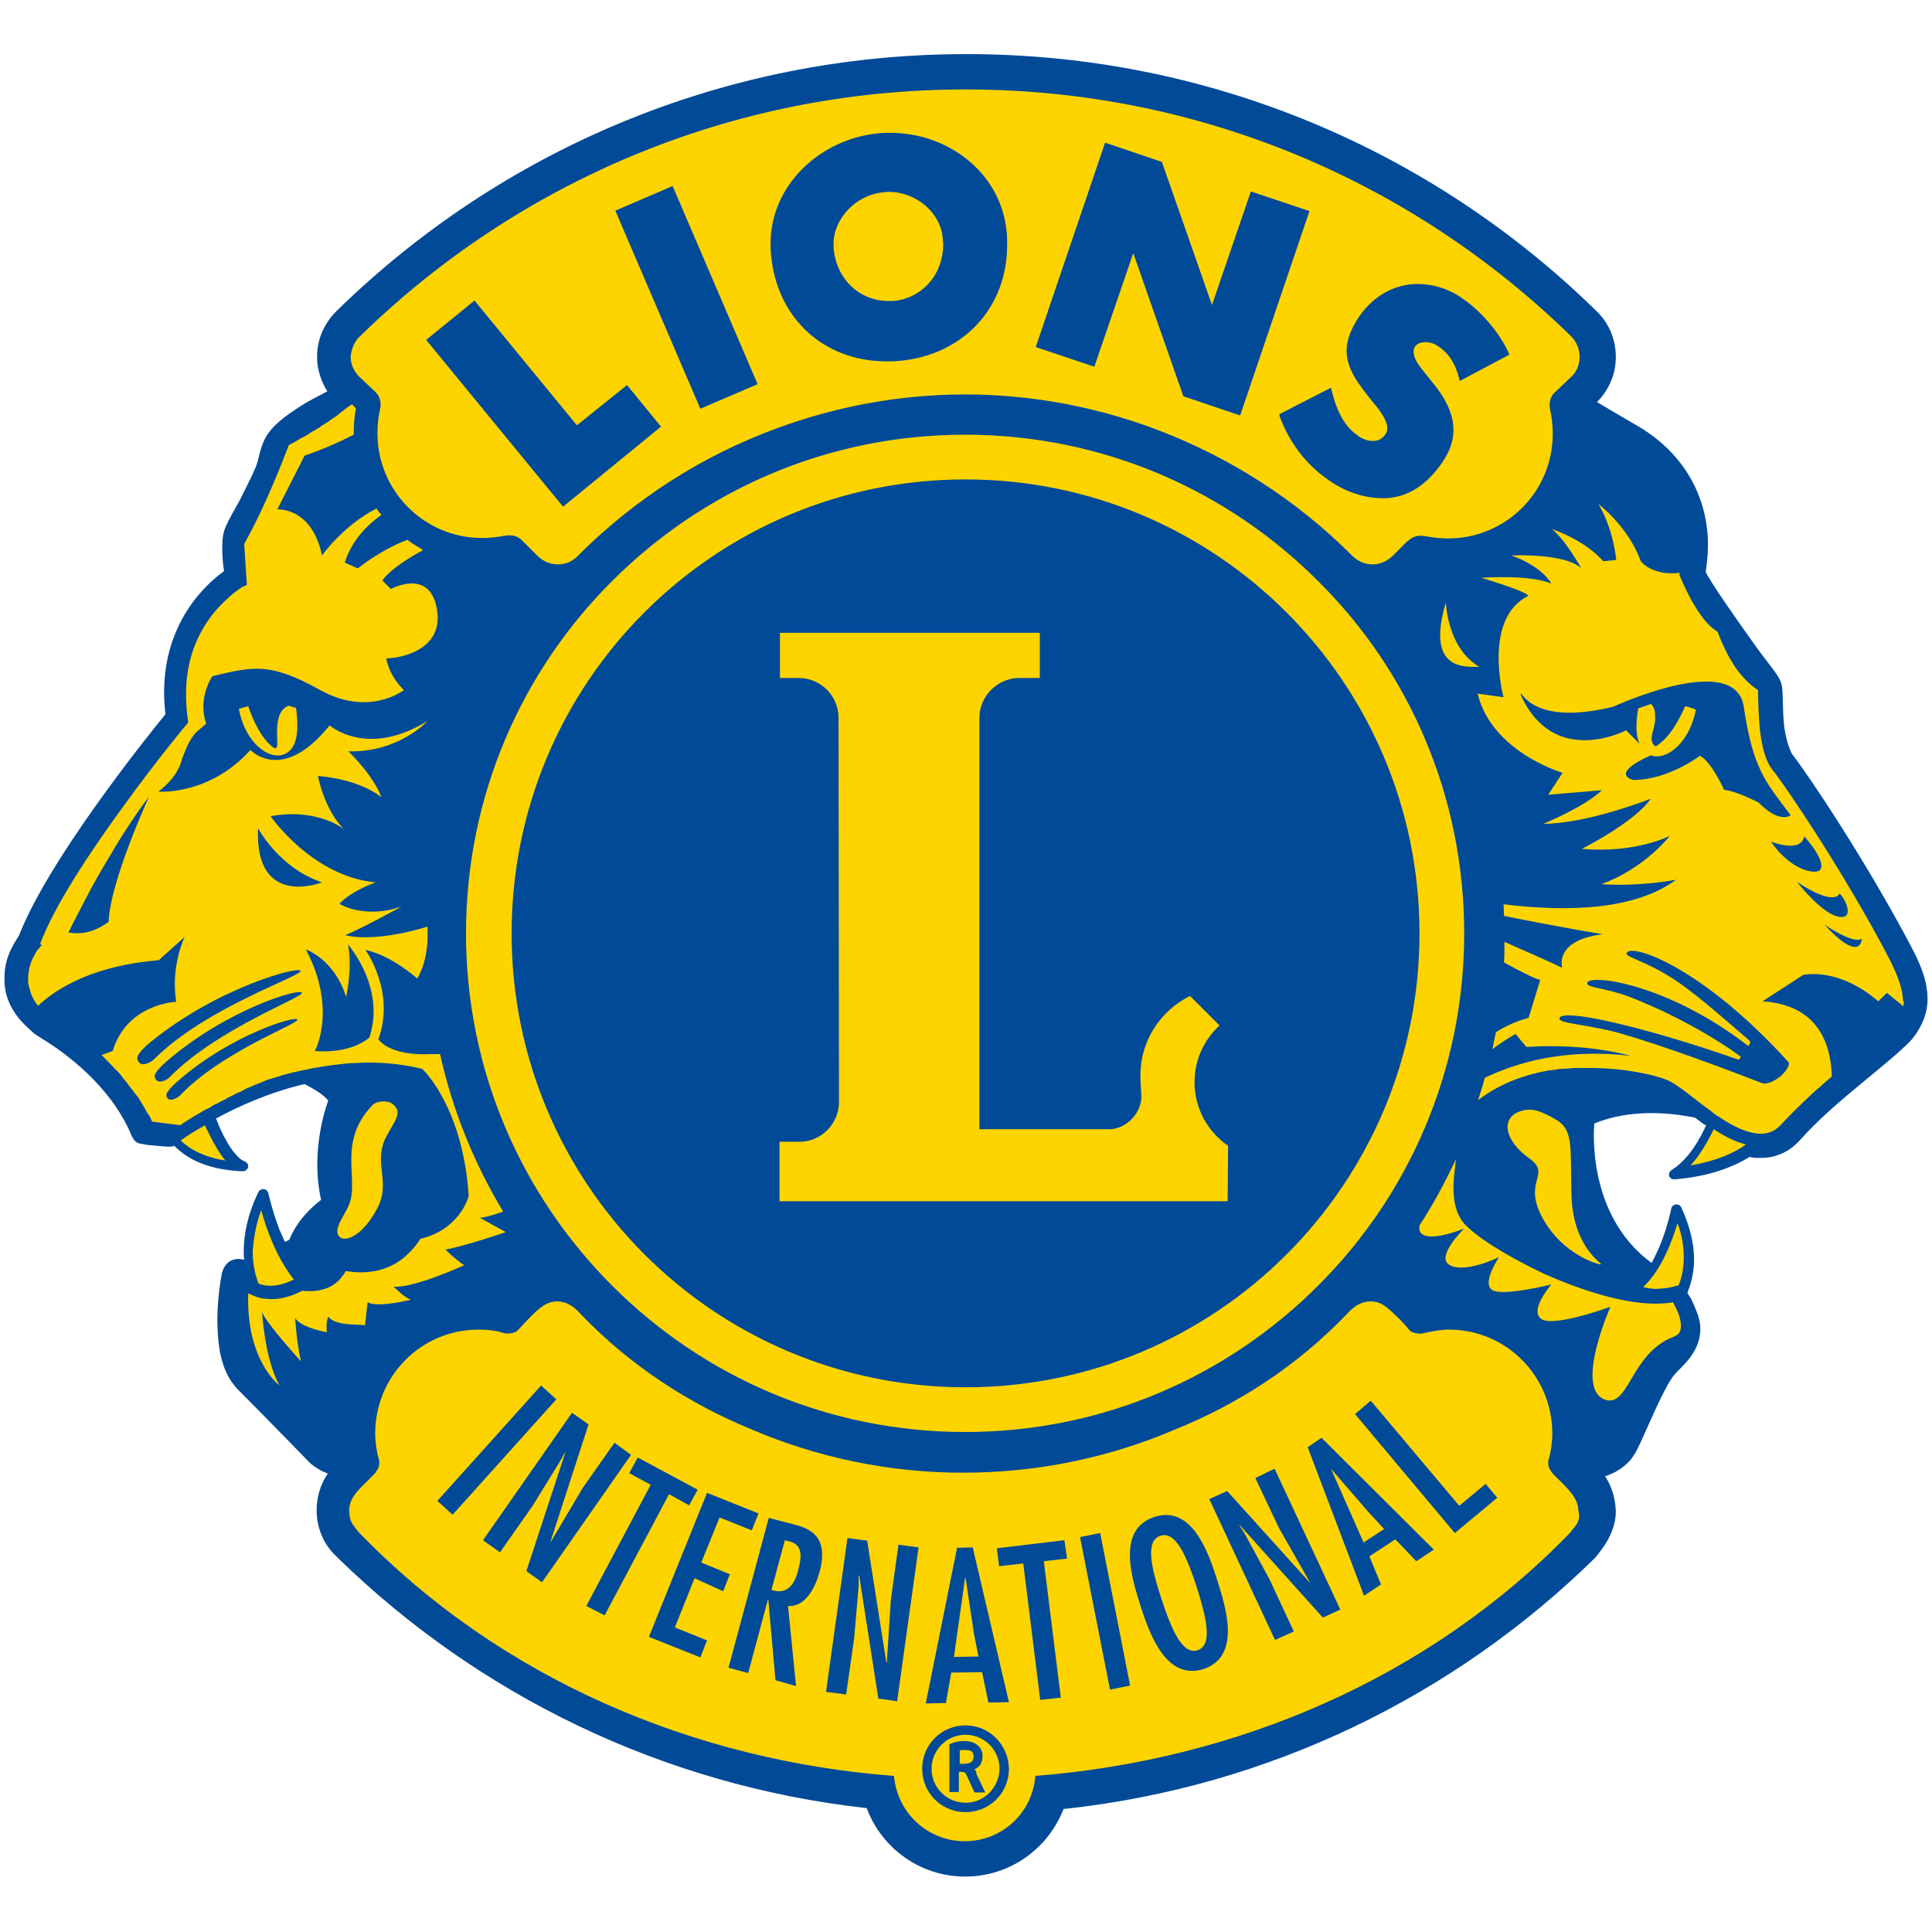
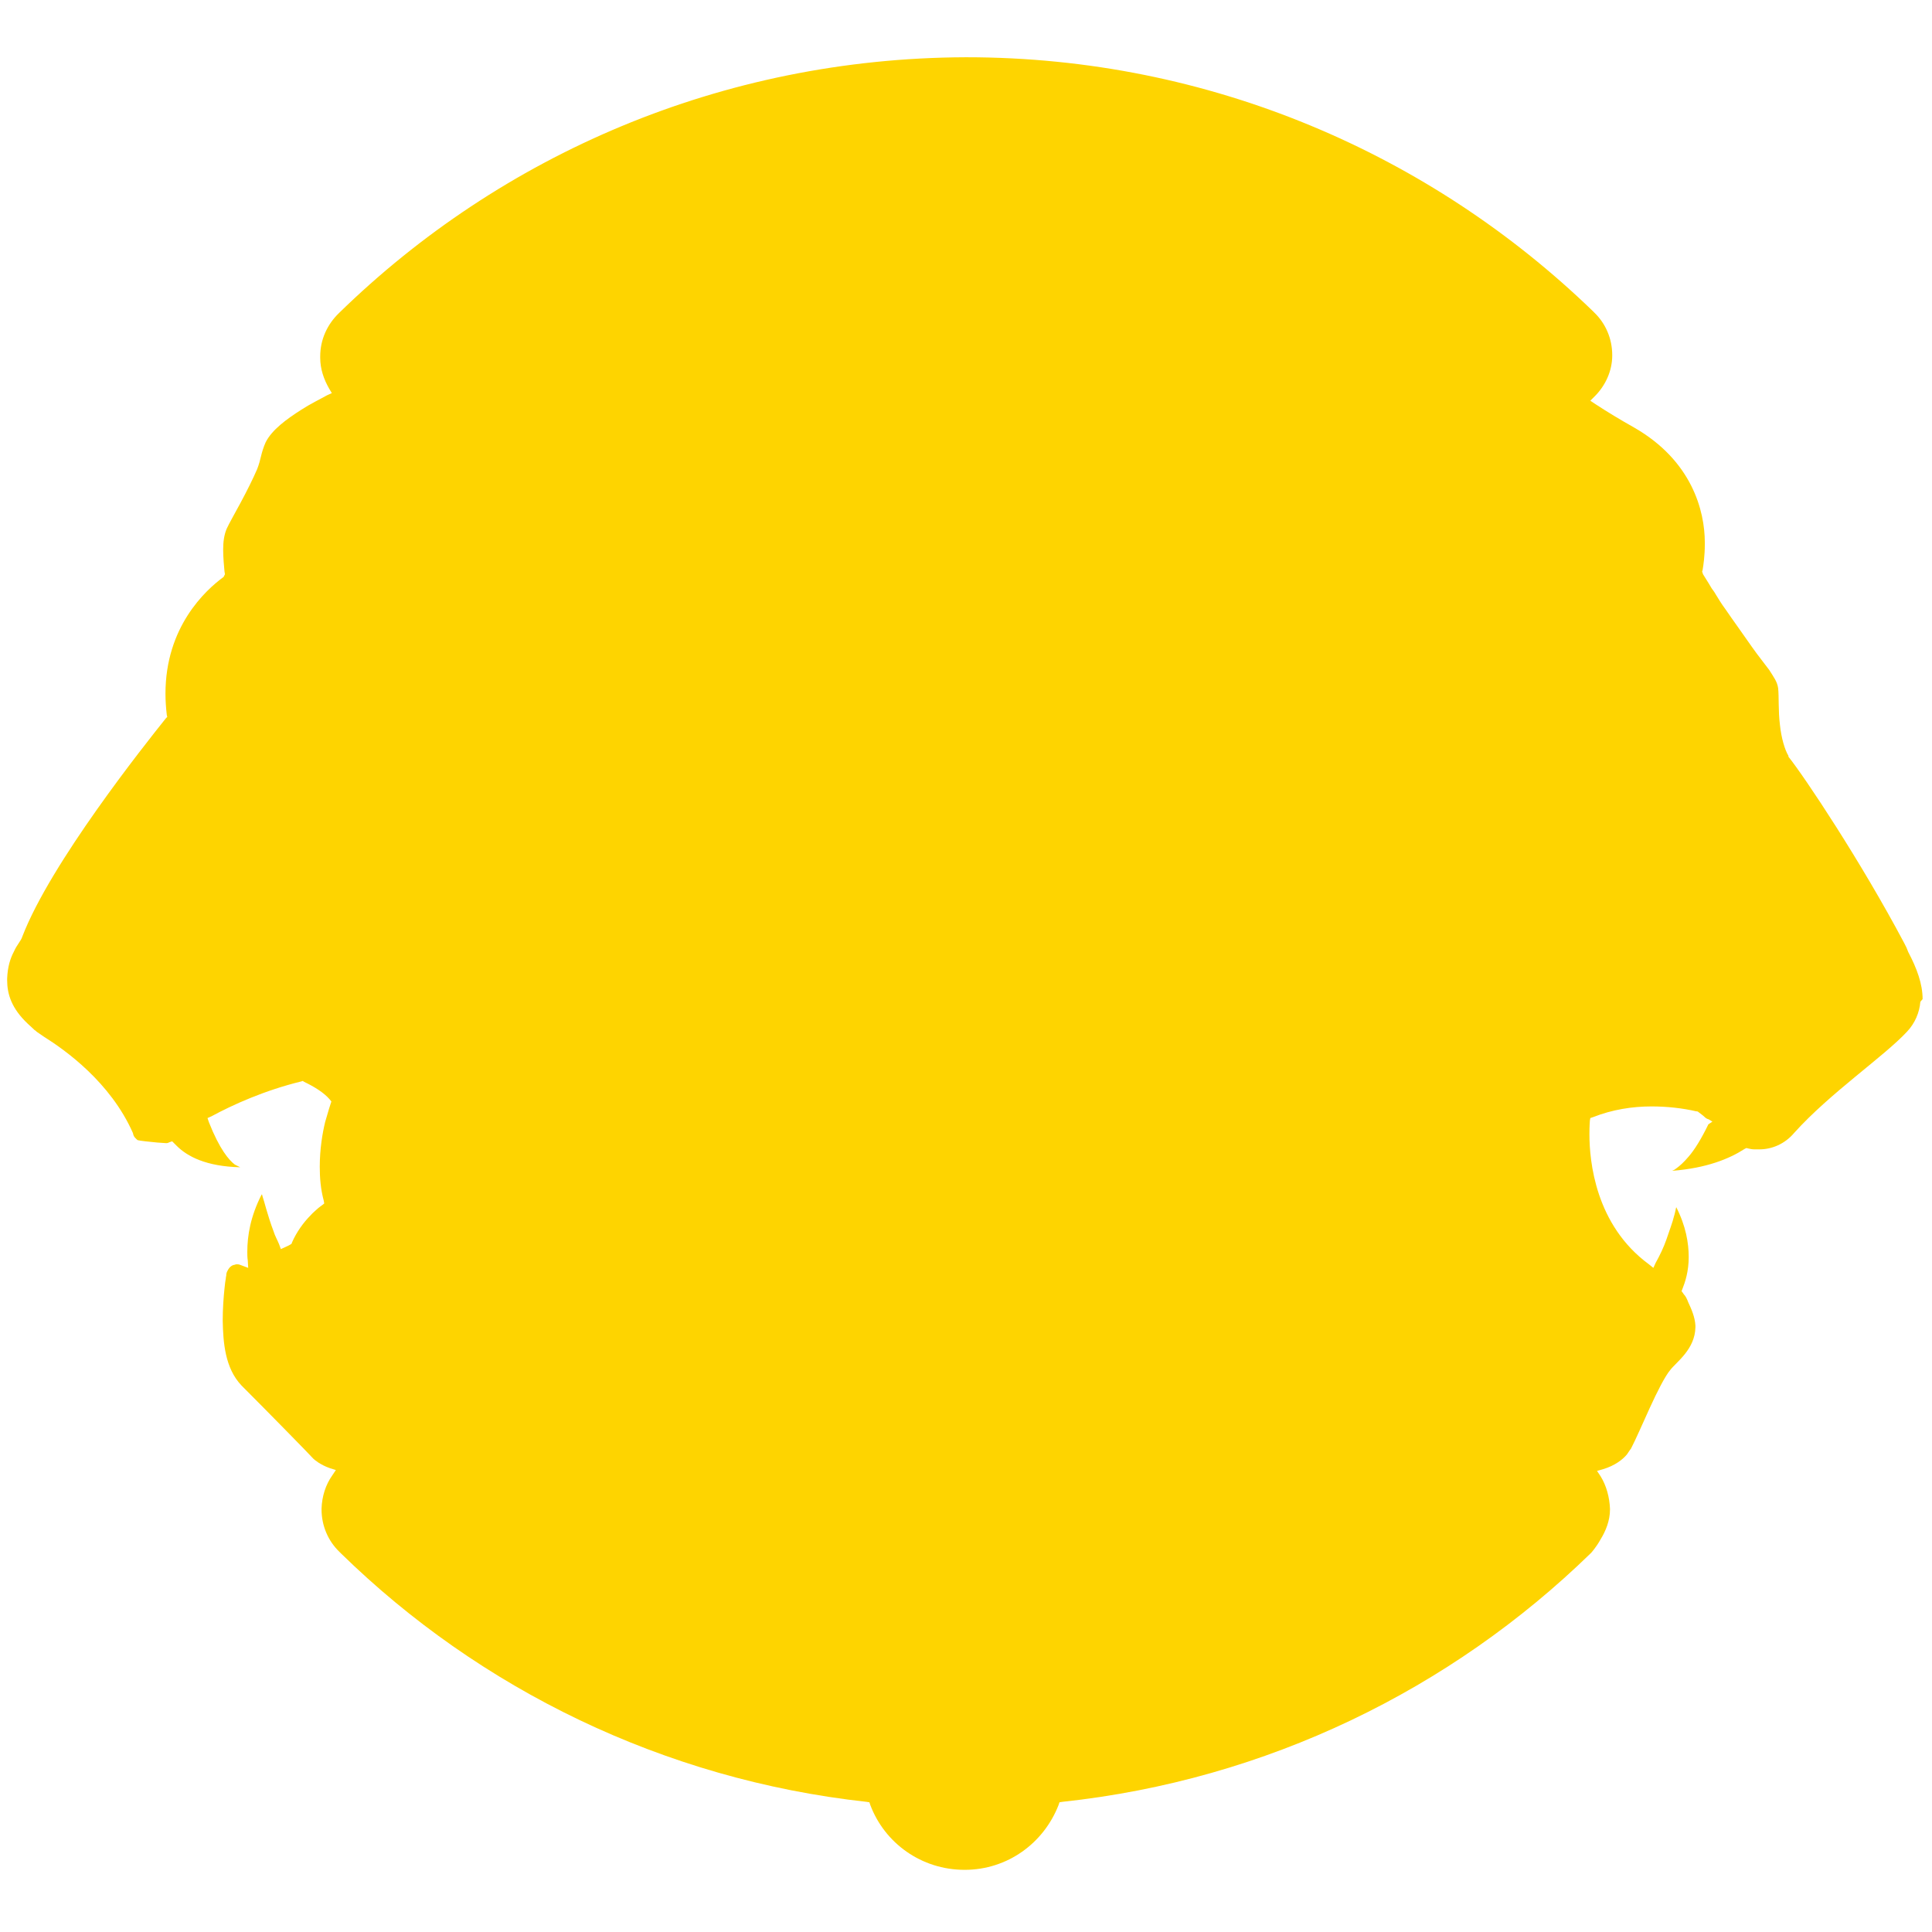
<svg xmlns="http://www.w3.org/2000/svg" version="1.1" id="final_2-color_logo" x="0px" y="0px" viewBox="0 0 432 432" style="enable-background:new 0 0 432 432;" xml:space="preserve">
  <style type="text/css">
	.st0{fill:#FED400;}
	.st1{fill:#004A98;}
</style>
  <g>
-     <path class="st0" d="M429.9,223.4c0-3.4-1.3-6.9-3.2-10.5l-0.4-1l0,0l0,0l0,0l-0.5-1c-9.7-18.3-22.3-37.2-25.9-41.7v-0.1v-0.1   c-0.8-1.3-1.6-4-1.9-6.9c-0.4-3.2-0.2-6.4-0.4-8.2c-0.2-1.5-1-2.5-2-4.1c-1.1-1.5-2.5-3.2-3.9-5.2c-2-2.9-4.2-5.9-5.9-8.4   c-0.9-1.2-1.6-2.4-2.1-3.2c-0.5-0.9-0.9-1.3-1-1.5c-0.8-1.4-1.5-2.4-1.9-3.1c0-0.1-0.1-0.2-0.1-0.3l-0.1-0.3l0.1-0.3   c0.2-1.2,0.5-3.2,0.5-5.8c0-0.1,0-0.1,0-0.2c0,0,0-0.1,0-0.2c0-7.1-2.9-18.3-15.8-25.7c-3.2-1.8-6-3.5-8.6-5.2l-1.2-0.8l1-1   c2.4-2.4,3.9-5.7,3.9-9.1c0-0.1,0,0,0-0.1l0,0l0,0c0-3.7-1.5-7.1-4-9.5l-0.4-0.4c-36.2-35-85.6-56.7-140-56.7l0,0   c-0.1,0-0.1,0-0.1,0h-0.1l0,0C161.3,13,112,34.7,75.9,69.9L75.8,70c-2.6,2.5-4.2,5.9-4.2,9.7v0.1V80c0,2.5,0.8,4.8,2,6.9l0.6,1   l-1.1,0.5c-1.6,0.9-3.7,1.9-5.7,3.2c-3.3,2.1-6.6,4.5-8,7.3c-1.1,2.5-1,3.7-1.9,6c-0.9,2.1-2.3,4.9-3.7,7.5   c-1.4,2.6-2.6,4.7-3.1,5.8c-0.6,1.4-0.8,3-0.8,4.7c0,1.8,0.2,3.8,0.3,4.9l0.1,0.6L50,129c-4.1,3-13,11.2-13,26.1   c0,1.5,0.1,3.1,0.3,4.8l0.1,0.4l-0.3,0.3c-4.8,6-25.8,32.4-32.1,48.8c-0.3,1-1.2,1.8-1.9,3.4c-0.8,1.5-1.4,3.4-1.5,6v0.1   c0,0.1,0,0.2,0,0.3c0,3.1,1,6.3,4.6,9.7l1.3,1.2l0.2,0.2c0.2,0.1,0.3,0.2,0.5,0.4c0.3,0.2,0.9,0.6,1.6,1.1   c4.8,3,14.9,10.2,19.9,21.5l0,0l0,0c0,0.1,0.1,0.2,0.1,0.4c0.2,0.5,0.2,0.5,0.8,1.1c0.4,0.3,0.2,0.1,0.5,0.2   c0.4,0.1,0.8,0.1,1.4,0.2c1.6,0.2,4,0.4,4.5,0.4h0.3c0.2,0,0.4-0.1,0.6-0.2l0.6-0.2l0.5,0.5c0.2,0.2,0.3,0.3,0.5,0.5   c2.4,2.4,6.6,4.6,14.1,4.8l0,0c0,0,0.1,0,0.1-0.1l0,0V261l-1.2-0.6c-1.3-1-3.4-3.4-5.8-9.5l-0.3-0.9l0.9-0.4   c4.8-2.6,11.9-5.8,20.1-7.8l0.3-0.1l0.3,0.2c2.3,1.1,4.4,2.4,5.7,3.9l0.4,0.5l-0.2,0.6c0,0-0.5,1.5-1.2,4c-0.6,2.5-1.2,6-1.2,10   c0,2.5,0.2,5,0.9,7.6l0.1,0.6l-0.5,0.4c0,0-0.3,0.2-0.8,0.6c-0.4,0.4-1.2,1-1.8,1.7c-1.5,1.5-3.1,3.7-4.1,6l-0.1,0.3l-0.3,0.2   c-0.3,0.2-0.6,0.3-1,0.5l-1.1,0.5l-0.4-1.1c-0.4-1-0.9-1.8-1.2-2.8c-1.4-3.7-2.1-6.8-2.5-7.9l0,0l-0.1-0.4c0,0,0,0-0.1,0l0,0   c-2.5,4.9-3.2,9.2-3.2,12.8l0,0c0,0.6,0,1.3,0.1,1.9l0.1,1.7l-1.6-0.6c-0.2-0.1-0.5-0.2-0.9-0.2l0,0c-0.1,0-0.3,0-0.5,0.1   c-0.9,0.1-1.4,0.9-1.6,1.3c-0.3,0.5-0.3,0.9-0.3,1l0,0l0,0l0,0l0,0l0,0v0.1c0,0.1-0.1,0.3-0.1,0.6c-0.1,0.5-0.2,1.3-0.3,2.3   c-0.2,1.9-0.4,4.5-0.4,7.2c0.1,4.9,0.5,10.6,4.2,14.5c5.6,5.6,15.5,15.7,16,16.3l0,0l0.1,0.1c0.1,0.1,1.4,1.3,3.7,2.1l1.3,0.4   l-0.8,1.2c-1.5,2.1-2.3,4.7-2.4,7.4c0,0.1,0,0,0,0.1l0,0v0.1c0,3.7,1.5,7.1,4,9.5l0.4,0.4c30.9,30.2,72,50.5,117.5,55.5l0.6,0.1   l0.2,0.6c3.2,8.5,11.4,14.5,21.1,14.5c9.6,0,17.7-6,21-14.5l0.2-0.6l0.6-0.1c45.8-4.9,87-25.2,118.2-55.6l0.1-0.1   c0,0,1.1-1.2,2.1-3c1.1-1.8,2.1-4.1,2.1-6.7c0-0.1,0-0.1,0-0.1c-0.1-2.6-0.8-5.2-2.1-7.3l-0.8-1.2l1.4-0.4c2.6-0.8,4.3-2.1,5.3-3.3   c0.3-0.4,0.5-0.8,0.9-1.3c1-1.9,2.6-5.6,4.2-9.1s3.4-7.1,4.6-8.5c1.4-1.8,5.5-4.6,5.6-9.5c0-0.2,0-0.3,0-0.4   c-0.1-1.9-0.9-3.7-1.6-5.2c-0.3-0.8-0.6-1.4-1-1.8c-0.1-0.1-0.1-0.2-0.2-0.3l-0.3-0.4l0.2-0.5c0.6-1.5,1.4-3.9,1.4-7.1l0,0   c0-3.1-0.6-6.9-2.8-11.2l0,0l0,0l0,0l0,0l0,0v0.1c0,0.1-0.1,0.2-0.1,0.4c-0.1,0.4-0.2,1-0.4,1.6c-0.3,1.3-1,3.1-1.7,5.2   c-0.6,1.7-1.4,3.4-2.4,5.2l-0.5,1.1l-1-0.8c-12-8.8-13.3-23.1-13.3-29.1c0-1.8,0.1-3,0.1-3l0.1-0.6l0.6-0.2   c4.3-1.7,8.8-2.4,13.1-2.4c3.5,0,7,0.4,10,1.1h0.2l0.2,0.1c0.5,0.4,1.1,0.8,1.5,1.2c0.2,0.2,0.5,0.4,0.9,0.5l0.8,0.5l-0.9,0.6   c-1.6,3.3-3.1,5.7-4.4,7.2c-1.1,1.3-2,2.1-2.7,2.6c-0.3,0.2-0.5,0.4-0.8,0.5c-0.1,0-0.1,0.1-0.2,0.1h-0.1l0,0h-0.1h0.1   c0,0,0,0,0.1,0l0,0c7.7-0.6,12.8-2.7,16.2-4.9l0.4-0.2l0.4,0.1c0.4,0.1,0.9,0.2,1.4,0.2c0.3,0,0.6,0,1,0c0.1,0,0.1,0,0.1,0l0,0   c2.8,0,5.7-1.2,7.8-3.7c8-8.9,20.1-17.1,25.2-22.6c1.8-1.9,2.8-4.3,3-6.7l0,0L429.9,223.4z" />
-     <path class="st1" d="M411.3,199.8c0,0-0.8,3.1-9.5-2.6c0,0,5.3,6.8,9,7.7C414.9,206,412.7,200.9,411.3,199.8z M403.4,187   c0,0-0.1,3.8-7.4,1.2c0,0,3.5,5.5,8.6,6.6C409.8,195.8,406.3,190.1,403.4,187z M400.4,182.3c-5.6-7.5-8.4-10.2-10.5-24.3   c-1.9-12.6-29.1,0-29.1,0c-13.4,3.3-18.6-0.1-20.5-2.7c0-0.1-0.5-0.4-0.2,0.2c7.4,16.3,23.5,7.8,23.5,7.8l3,3   c-0.8-1.7-0.9-4.3-0.3-7.9c0.6-0.2,1.7-0.6,2.9-1c0.8,1,0.9,1.6,0.9,3.1c0.1,1.5-0.8,3.4-0.8,4.7c0,1.2,0.9,1.7,0.9,1.7   c3.1-1.8,5.4-6.2,6.6-9c0.8,0.2,1.6,0.4,2.4,0.8c-1.5,7.7-6.7,11.2-9.7,10.3c-0.1,0-0.3-0.1-0.4-0.1c-9.5,4.3-3.9,5.5-3.9,5.5   c7.8,0,14.9-5.4,14.9-5.4c2.6,1.3,5.4,7.6,5.4,7.6c2.9,0.3,7.8,2.9,7.8,2.9C398,184.3,400.4,182.3,400.4,182.3z M67.2,217.1   c-0.2-1.2-18.5,3.7-33.4,15.8c0,0-3.3,2.6-3.1,3.8c0.4,2.3,3.1,0.9,3.8,0.1C46,225.3,67.4,218.3,67.2,217.1z M280.7,330.5l5.3,11.2   l6.9,12.1v0.1l-18.5-20.5l-4,1.8l14.7,31.5l4.2-1.9l-5.4-11.6l-5.6-10.3l-1.2-1.9v-0.1l18.7,20.8l3.9-1.8L285,328.4L280.7,330.5z    M24.8,191c-1.7,2.8-3.1,5.2-4.5,7.8l0,0c-1.5,2.9-4,7.6-5,9.7c2.8,0.5,5.8,0,9-2.4c0.3-9,9-27.9,9-27.9   C30.8,181.3,27,187.2,24.8,191L24.8,191z M39.8,241.7c0,0-2.7,2.3-2.6,3.2c0.3,1.9,2.5,0.6,3,0.1c9.3-9.8,26.4-16,26.3-17   C66.3,227,51.7,231.3,39.8,241.7z M156.6,91.4l12.8-5.5l-19-44.3l-12.8,5.5l0.2,0.5L156.6,91.4z M253.4,56.6l11.2,32l12.7,4.3   l15.5-45.7l-13.1-4.4L271,68.2l-11.2-32l-12.7-4.3l-15.5,45.7l13.1,4.4L253.4,56.6z M198.2,80.8L198.2,80.8c1,0,1.9,0,2.9-0.1   c14.3-1.3,24.1-11.9,24.1-25.9c0-1,0-1.9-0.1-2.9c-1.3-13.5-13.3-22.2-26-22.2c-0.9,0-1.7,0-2.6,0.1c-12.9,1.2-24.2,11.4-24.2,24.7   c0,0.8,0,1.5,0.1,2.3C173.6,71.2,184.3,80.8,198.2,80.8z M197.5,43c0.4,0,0.8-0.1,1.2-0.1l0,0c6.2,0,11.6,4.7,12.1,10.3l0,0   c0,0.4,0.1,1,0.1,1.4c0,6.9-4.8,12.1-11.1,12.7c-0.4,0-0.8,0-1.2,0c-6.2,0-11.6-4.7-12.2-11.8c0-0.3,0-0.6,0-0.9   C186.3,49.1,191.2,43.6,197.5,43z M286.1,93c2.1,5.7,5.7,10.7,10.9,14.3c3.5,2.5,7.8,4.1,12.2,4.1c0.5,0,1.1,0,1.6-0.1   c5.2-0.5,9-4,11.7-7.9c1.7-2.5,2.5-4.9,2.5-7.2c0-3.9-2-7.4-4.7-10.7l-2-2.5c-0.8-1-1.5-1.9-1.9-2.9c-0.2-0.5-0.3-1.1-0.3-1.5   c0-1.4,1.1-2.1,2.7-2.1c0.9,0,1.9,0.3,2.9,1c2.4,1.6,3.8,4.1,4.5,6.9l0.2,0.8l11.1-5.9l-0.2-0.5c-2.1-4.5-6-9.1-10.2-12l0,0   c-3.2-2.3-6.8-3.3-10.1-3.3c-5,0-9.8,2.5-13.1,7.3c-1.9,2.8-2.8,5.4-2.8,7.6c0,4.1,2.6,7.4,5.7,11.3c1.3,1.5,3.4,4.1,3.4,6   c0,0.5-0.1,1-0.4,1.4c-0.8,1.1-1.7,1.5-2.8,1.5s-2.4-0.4-3.4-1.2c-3.3-2.3-4.8-6-5.8-9.9l-0.2-0.8l-11.5,5.9L286.1,93z    M125.9,113.3l21.9-17.9l-7.6-9.3L129,95.1l-22.9-27.9L95.3,76l0.4,0.5L125.9,113.3z M407.9,206.7c8.3,9,8.4,3.2,8.4,3.2   C414.3,211.2,407.9,206.7,407.9,206.7z M431,223.4c0-4.1-1.6-7.9-3.8-12l0,0l0,0l0,0l0,0c-9.8-18.6-22.8-38.1-26.5-42.8   c-0.6-1.1-1.5-3.7-1.8-6.6c-0.3-3.1-0.2-6.2-0.4-8.2c-0.2-1.8-1.2-3-2.3-4.5c-1.1-1.5-2.5-3.2-3.9-5.2c-2-2.8-4.2-5.9-5.9-8.4   s-3-4.4-3.1-4.6c-0.9-1.4-1.6-2.6-1.8-3c0-0.1-0.1-0.2-0.1-0.3c0.2-1.3,0.5-3.4,0.5-6c0-0.1,0-0.1,0-0.2c0-7.3-2.9-19.1-16.3-26.7   c-3.1-1.8-6-3.5-8.5-5c2.6-2.6,4.2-6.2,4.2-10l0,0v-0.1l0,0c0-4-1.6-7.7-4.4-10.3l-0.4-0.4c-36.1-35.2-85.7-57-140.3-57l0,0   c0,0,0,0-0.1,0l0,0h-0.1c-54.7,0-104.2,21.8-140.5,57.2l-0.1,0.1c-2.8,2.7-4.5,6.3-4.5,10.4l0,0c0,0,0,0,0,0.1l0,0   c0,2.7,0.9,5.4,2.3,7.6c-1.6,0.9-3.8,1.9-5.8,3.2c-3.3,2.1-6.8,4.5-8.3,7.7c-1.2,2.7-1.1,3.9-1.9,6c-0.8,2-2.3,4.8-3.5,7.3   c-1.4,2.5-2.6,4.6-3.1,5.8c-0.8,1.6-0.9,3.3-0.9,5.2c0,1.9,0.2,3.9,0.4,5c-4.3,3.1-13.4,11.6-13.4,27.1c0,1.6,0.1,3.2,0.3,4.9   C32,165.8,11,192.2,4.4,208.8C4,210,1,213.1,1,218.6v0.1c-0.1,3.4,1.1,7.2,4.9,10.8l1.3,1.2l0.2,0.2c0.1,0.1,0.6,0.5,2.4,1.6   c4.7,2.9,14.7,10.1,19.4,20.9c0,0.1,0.1,0.3,0.2,0.5c0.2,0.3,0.3,0.8,1,1.4c0.5,0.4,0.6,0.3,0.9,0.4c0.5,0.1,1,0.2,1.6,0.3   c1.8,0.2,4.6,0.4,4.6,0.4H38c0.3,0,0.6-0.1,1-0.2c0.2,0.2,0.3,0.4,0.5,0.5c2.6,2.5,7.1,4.9,14.8,5.2l0,0c0.5,0,1.1-0.4,1.2-1   c0.1-0.5-0.3-1.1-1-1.3l0,0c-0.3-0.1-3.1-1.5-6.2-9.5c4.8-2.6,11.7-5.8,19.8-7.7c2.1,1.1,4.2,2.3,5.3,3.7c0,0-4.2,10.6-1.6,22.2   c0,0-5,3.5-7.1,8.9c-0.3,0.2-0.6,0.3-1,0.5c-0.4-1-0.8-1.8-1.2-2.7c-1.7-4.5-2.5-8.2-2.5-8.2c-0.1-0.4-0.5-0.9-1-0.9   c-0.4-0.1-1,0.2-1.2,0.6c-2.5,5.2-3.3,9.6-3.3,13.3c0,0.6,0,1.3,0.1,1.9c-0.3-0.1-0.8-0.2-1.3-0.2c-0.2,0-0.4,0-0.8,0.1   c-1.3,0.2-2,1.2-2.4,1.8c-0.3,0.6-0.4,1.1-0.5,1.3v0.1c0,0-1,4.9-1,10.5c0.1,5,0.5,11.1,4.5,15.3c5.8,5.8,16.1,16.4,16.1,16.4   l0.1,0.1c0.1,0.1,1.6,1.5,4,2.4c-1.6,2.3-2.5,5.2-2.5,8.1c0,0,0,0,0,0.1l0,0c0,4,1.6,7.7,4.4,10.3l0.4,0.4   c31.2,30.4,72.3,50.8,118.2,55.9c3.3,8.9,11.9,15.3,22,15.3s18.6-6.3,22-15.1c46-4.9,87.5-25.4,118.8-56.1l0.1-0.1   c0.1-0.1,1.1-1.3,2.3-3.1c1.1-1.8,2.3-4.3,2.3-7.2c0-0.1,0-0.1,0-0.1c-0.1-2.8-0.9-5.6-2.4-7.8c2.8-0.9,4.6-2.4,5.8-3.8   c0.4-0.5,0.6-0.9,1-1.5c1.1-2,2.6-5.6,4.2-9.1s3.4-7.1,4.5-8.3c1.1-1.5,5.7-4.6,5.8-10.1c0-0.2,0-0.3,0-0.5c-0.1-2.1-1-4-1.7-5.6   c-0.3-0.8-0.8-1.4-1-1.8c-0.1-0.1-0.1-0.2-0.2-0.3c0.6-1.6,1.5-4.1,1.5-7.5c0-3.2-0.8-7.2-2.9-11.7c-0.2-0.4-0.6-0.6-1.2-0.6   c-0.4,0.1-0.9,0.4-1,0.9c0,0-0.6,3.2-2.1,7.2c-0.6,1.6-1.4,3.3-2.3,5c-15-11-12.8-31.2-12.8-31.2c7.7-3.1,15.9-2.6,22.5-1.3   c0.5,0.4,1.1,0.8,1.6,1.2c0.3,0.2,0.5,0.4,0.9,0.5c-1.5,3.3-3,5.5-4.3,7c-1.1,1.3-1.9,1.9-2.5,2.4c-0.3,0.2-0.5,0.3-0.6,0.4   c-0.1,0-0.1,0.1-0.1,0.1l0,0c-0.5,0.2-0.9,0.8-0.8,1.3c0.1,0.5,0.5,0.9,1.1,0.9h0.1c7.8-0.6,13.2-2.8,16.8-5c0.5,0.1,1,0.2,1.5,0.2   c0.3,0,0.6,0,1.1,0c0.1,0,0.1,0,0.1,0c3.1,0,6.2-1.3,8.6-4c7.7-8.7,19.9-17,25.1-22.6C429.8,229.5,431,226.5,431,223.4L431,223.4   L431,223.4L431,223.4z M80.5,75.2l0.3-0.3c34.8-33.9,82.4-54.9,135-54.9h0.2c52.5,0,100.1,20.9,135,54.9l0.3,0.3   c1.2,1.2,1.9,2.8,1.9,4.6c0,1.7-0.6,3.3-1.9,4.5l-3.7,3.5c-0.8,0.8-1.1,1.7-1.1,2.8c0,0.3,0,0.6,0.1,0.9l0,0   c0.4,1.8,0.6,3.7,0.6,5.5c0,13-10.5,23.4-23.4,23.4c-1.7,0-3.4-0.2-5-0.5l0,0h-0.2c-0.3-0.1-0.6-0.1-1-0.1c-1.1,0-2,0.4-2.8,1.2   h-0.1l-3.2,3.2c-1.2,1.2-2.8,2-4.6,2c-1.8,0-3.4-0.8-4.6-2c-12.5-12.5-27.6-22.2-44.6-28.5c-13.1-4.8-27.2-7.5-41.9-7.5   c-14.7,0-28.8,2.7-41.9,7.5c-17,6.2-32.1,16-44.6,28.5c-1.2,1.3-2.8,2-4.6,2s-3.4-0.8-4.6-2l-3.2-3.2l-0.1-0.1   c-0.8-0.8-1.7-1.2-2.8-1.2c-0.3,0-0.6,0-1,0.1h-0.2l0,0c-1.6,0.3-3.3,0.5-5,0.5c-12.9,0-23.4-10.5-23.4-23.4c0-1.9,0.2-3.8,0.6-5.5   l0,0c0.1-0.3,0.1-0.5,0.1-0.9c0-1.1-0.3-2-1.1-2.8l-3.7-3.5c-1.2-1.2-1.9-2.8-1.9-4.5C78.6,78,79.3,76.2,80.5,75.2z M323.3,134.7   c0,0,0.3,10.3,7.5,14.4C328.2,149,318.6,150.5,323.3,134.7z M327.4,208.7c0,30.8-12.5,58.7-32.7,78.8c-20.2,20.2-48,32.7-78.9,32.7   s-58.7-12.5-78.9-32.7c-20.2-20.2-32.7-48-32.7-78.8s12.5-58.7,32.7-78.8c20.2-20.2,48-32.7,78.9-32.7s58.7,12.5,78.9,32.7   C315,150,327.4,177.9,327.4,208.7z M50.4,259.5c-4.9-0.8-7.8-2.5-9.7-4.2c-0.2-0.2-0.1-0.2-0.3-0.3l0.6-0.4c0,0,1.2-0.9,3.3-2.1   c0.4-0.3,1-0.5,1.5-0.9C47.6,255.4,49.1,258,50.4,259.5z M58.4,270.6c1.1,4,3.4,10.6,7.3,15.5c-1,0.5-3,1.4-5.2,1.4   c-0.9,0-1.8-0.1-2.7-0.5c-0.6-1.6-1.3-4-1.3-7.2C56.7,277.2,57.1,274.1,58.4,270.6z M73.4,294.4c0,0-0.6,1.3-0.3,3.5   c0,0-5.8-1-7.1-3.2c0,0,0.3,5.5,1.3,9.7c0,0-7.7-8.4-8.7-11c0,0,0.6,10.6,3.9,16.4c0,0-7.5-5.5-7-20.6l0,0c0.9,0.4,1.7,0.8,2.6,1   l0,0c0.4,0.1,0.8,0.2,1.2,0.2c0.1,0,0.1,0,0.2,0c0.4,0,0.8,0.1,1.1,0.1c3.2,0,5.9-1.3,7-1.9c0.6,0.1,1.3,0.1,1.8,0.1   c3.3,0,5.6-1.4,6.8-2.9c0.4-0.5,0.9-1.1,1.1-1.6c1.2,0.2,2.4,0.3,3.4,0.3c4.9,0,8.4-2,10.5-4.1c1.4-1.3,2.4-2.7,2.8-3.4   c8.6-2,10.7-9.1,10.7-9.3l0.1-0.2v-0.2c-1.3-19.4-9.9-27.8-10.1-28l-0.3-0.3l-0.4-0.1c-3.9-0.9-7.7-1.3-11.5-1.3   c-0.9,0-1.7,0-2.7,0.1c-0.2,0-0.4,0-0.6,0c-0.9,0-1.7,0.1-2.6,0.2l0,0c-0.9,0.1-1.7,0.2-2.6,0.3c-0.2,0-0.4,0.1-0.6,0.1   c-0.9,0.1-1.6,0.2-2.5,0.4l0,0c-0.9,0.1-1.6,0.3-2.5,0.5c-0.2,0-0.4,0.1-0.6,0.1c-0.8,0.2-1.5,0.3-2.3,0.5l0,0   c-0.8,0.2-1.5,0.4-2.3,0.6c-0.2,0.1-0.4,0.1-0.5,0.2c-0.8,0.2-1.4,0.4-2.1,0.6l0,0c-0.8,0.2-1.4,0.5-2.1,0.8   c-0.2,0.1-0.3,0.1-0.5,0.2c-0.6,0.2-1.3,0.5-1.9,0.8l0,0c-0.6,0.2-1.3,0.5-1.9,0.9c-0.1,0.1-0.3,0.1-0.4,0.2   c-0.6,0.2-1.2,0.5-1.7,0.8l0,0c-0.5,0.3-1.2,0.5-1.7,0.9c-0.1,0.1-0.3,0.1-0.4,0.2c-0.5,0.2-1,0.5-1.5,0.8h-0.1   c-0.5,0.2-1,0.5-1.4,0.8c-0.1,0.1-0.2,0.1-0.4,0.2c-0.4,0.2-0.8,0.4-1.2,0.6c0,0-0.1,0-0.1,0.1c-2.5,1.4-4.3,2.6-5,3.1l-6.3-0.8   c-0.3-0.8-0.6-1.4-1.1-2c-0.1-0.1-0.1-0.2-0.2-0.4c-0.3-0.6-0.8-1.3-1.1-1.9c-0.1-0.1-0.1-0.2-0.2-0.3c-0.3-0.6-0.8-1.2-1.2-1.7   c0,0,0-0.1-0.1-0.1c-0.4-0.6-0.9-1.2-1.3-1.7c-0.1-0.1-0.1-0.2-0.2-0.3c-0.4-0.5-0.9-1.1-1.3-1.6c0-0.1-0.1-0.1-0.1-0.2   c-0.4-0.5-0.9-1.1-1.4-1.5l-0.1-0.1c-0.4-0.5-1-1-1.4-1.5l-0.2-0.2c-0.4-0.4-1-1-1.4-1.4l0,0l2.5-0.9c3.2-10.6,14.2-11,14.2-11   c-1.3-8.1,1.9-14.5,1.9-14.5l-5.8,5.2c-14.3,1.2-22.5,6-27,10.2l0,0c-1.1-1.4-1.6-2.6-1.9-3.9c0-0.1,0-0.2-0.1-0.3   c0-0.1-0.1-0.3-0.1-0.4s0-0.3-0.1-0.4c0-0.1,0-0.2,0-0.3c0-0.2,0-0.5,0-0.8c0-2,0.6-3.9,1.4-5.2c0.3-0.6,0.6-1.2,1-1.5   c0.2-0.3,0.4-0.5,0.4-0.5l0.2-0.2L9,211c3.2-8.6,11.4-20.9,18.8-31c7.3-10.1,13.9-18,13.9-18l0.4-0.5l-0.1-0.6   c-0.3-2-0.4-4-0.4-5.8c0-8.5,3.2-14.4,6.4-18.3c1.6-1.9,3.2-3.3,4.4-4.3c0.6-0.4,1.1-0.8,1.4-1c0.3-0.2,0.5-0.3,0.5-0.3l0.9-0.4   l-0.6-9.2c5-8.8,9-19.6,10-22.1c0.9-0.4,1.7-0.9,2.5-1.4c0.2-0.1,0.5-0.3,0.8-0.4c0.5-0.3,1.1-0.6,1.6-1c0.3-0.2,0.5-0.3,0.9-0.5   c0.4-0.3,1-0.5,1.4-0.9c0.2-0.2,0.5-0.3,0.8-0.5c0.4-0.3,0.9-0.5,1.3-0.9c0.2-0.1,0.4-0.3,0.6-0.4c0.4-0.3,0.9-0.5,1.2-0.9   c0.1-0.1,0.3-0.2,0.4-0.3c1-0.8,1.8-1.4,2.6-1.9l0.9,0.9c-0.4,1.9-0.5,3.9-0.5,5.8c0,0,0,0,0,0.1c-3.3,1.7-7,3.3-11,4.7l-6.1,12   c0,0,7.7-0.6,10,10.3c0,0,4.7-6.7,12.2-10.5c0.3,0.4,0.6,1,1.1,1.4c-3.3,2.4-6.7,5.8-8.2,10.7l2.9,1.3c0,0,5-4.1,11.1-6.4   c1.1,0.9,2.3,1.5,3.5,2.3c-3.7,2-7.6,4.6-9.1,6.8l1.9,1.9c0,0,8.7-4.8,10.3,4.5c1.6,9.3-8.4,11-11.3,11c0,0,0.3,3.5,3.9,7.1   c0,0-7.7,6.1-18.7,0c-11-6.1-14.7-5.4-24.1-3.1c0,0-3.4,4.8-1.4,10.6c-2.1,2-3.2,1.8-5.5,8.2c-1,4.1-5.2,7-5.2,7s11.3,1,20.6-9.3   c0,0,7.1,7.7,17.7-5.5c0,0,8.4,7.4,21.9-1c0,0-6.4,7.1-17.7,6.8c0,0,5.5,5.2,7.4,10.3c0,0-4.2-3.9-14.2-4.8c0,0,1.3,7.4,5.8,11.9   c0,0-5.8-4.8-16.4-2.9c0,0,9.3,13.5,23.5,14.8c0,0-5.5,1.9-8.1,4.8c0,0,5.5,3.5,13.9,0.6c0,0-8.7,4.8-12.6,6.4   c0,0,5.8,1.9,18.4-1.9c0,0.6,0,1.2,0,1.8c0,0.5,0,1,0,1.5c-0.2,2.3-0.6,5.4-2.3,8.3c0,0-5.8-5.2-11.6-6.4c0,0,6.8,9.3,2.9,20   c0,0,2.4,3.8,11.9,3.3c0.8,0,1.4,0,1.9,0c2.8,12.6,7.6,24.4,14.1,35.2c-2.1,0.8-4,1.3-5.2,1.4l5.8,3.2c0,0-9.3,3.2-13.5,3.9   c0,0,2.3,2.3,4.2,3.5c0,0-11.3,5.2-15.8,4.8c0,0,2.6,2.6,3.9,2.9c0,0-7.4,1.9-9.7,0.6l-0.6,5.2C81.5,296,75,296.7,73.4,294.4z    M83.2,247.2c1-1.1,3.4-1.2,4.5-0.4c2.5,1.9,0.6,3.7-1.3,7.3c-3.1,5.9,1.1,10.1-2,16c-3.1,6-6.9,7.6-8.3,6.6c-2-1.6,1-4.8,2-7.5   C80.3,263.6,75.4,255.4,83.2,247.2z M64.3,157.9c0,0,0.1-0.1,0.3-0.1c0.6,0.2,1.2,0.4,1.6,0.5c0.9,6.6-0.3,9.7-3.1,10.5   c-3,0.9-8.2-2.5-9.7-10.3c0.6-0.2,1.4-0.4,2.1-0.6c1,3,3.1,7.7,6,9.5c0,0,0.6-0.3,0.5-1.1C62,164,61.4,159.2,64.3,157.9z    M352.2,341.3c-0.2,0.3-0.9,1-1,1.3c-31.8,32.9-75.1,51-119.7,54.5c-0.6,8.2-7.4,14.6-15.8,14.6c-8.3,0-15.1-6.4-15.8-14.6   c-44.6-3.4-87.9-21.6-119.7-54.5c-0.2-0.2-0.8-1-1-1.3c-0.9-1.1-1.1-2.1-1.1-3.7c0-2.3,1.6-4,2.9-5.3c1.3-1.3,2.8-2.8,2.8-2.8   s0.6-0.8,0.9-1.5c0.2-0.8,0.1-1.5,0-1.7c-0.5-1.8-0.8-3.8-0.8-5.8c0-12.8,10.3-23.2,23.1-23.2c1.9,0,3.9,0.2,5.7,0.8   c0.3,0.1,0.8,0.1,1.7,0c1.2-0.2,1.5-0.8,1.8-1.1s1.9-2.1,3.4-3.5s2.9-2.5,4.9-2.5c2.4,0,4,1.3,5.5,3c10.9,11.3,23.9,19.8,38,25.6   c14.5,6.2,30.5,9.7,47.3,9.7s32.8-3.4,47.3-9.6C277,313.9,290,305.4,301,294c1.5-1.7,3.2-3,5.5-3c2,0,3.2,0.9,4.9,2.5   c1.8,1.6,3,3,3.4,3.5c0.4,0.5,0.6,0.9,1.8,1.1c0.8,0.2,1.4,0.1,1.7,0c1.8-0.4,3.8-0.8,5.7-0.8c12.8,0,23.1,10.4,23.1,23.2   c0,2-0.3,4-0.8,5.8c-0.1,0.3-0.2,1,0,1.7s0.9,1.5,0.9,1.5s1.7,1.7,2.8,2.8c1.1,1.2,2.9,3.1,2.9,5.3   C353.3,339.1,353.1,340.2,352.2,341.3z M375.1,273.5c1.1,2.9,1.4,5.5,1.4,7.6c0,2.6-0.5,4.6-1,5.9c-0.1,0.1-0.1,0.3-0.2,0.4   l-1.1,0.3c-1.1,0.3-3,0.5-4,0.5c-0.9,0-1.9-0.2-2.8-0.4C371.6,283.9,373.9,277.4,375.1,273.5z M370.1,291.5c1.4,0,2.7-0.1,4-0.3   c0.4,0.8,1,1.8,1.5,3.4c0.9,3.8-0.8,4-1.6,4.4c-9.5,3.8-9.8,16.1-15.3,13.9c-6.6-2.7,1.4-20.7,1.4-20.7s-12.8,4.7-15.5,2.7   c-2.7-2,2.3-7.7,2.3-7.7s-11.1,2.8-13.3,1.2c-2.3-1.6,1.6-7.3,1.6-7.3s-7.6,3.7-11,1.8c-3.4-1.8,3.2-8.2,3.2-8.2s-7.2,3-9.5,1.2   c-0.5-0.4-0.6-1.2-0.5-1.9c3.1-4.7,5.8-9.8,8.2-14.9c0,0,0,0,0,0.1c-0.1,0.4-0.2,1-0.2,1.4l0,0c-0.2,1.6-0.4,3.3-0.4,4.9   c0,3,0.5,5.9,2.4,8.1c2.7,3,9.6,7.3,17.8,11.2C353.1,288.3,362.6,291.5,370.1,291.5z M358,282.7c-0.2,0.2-8.5-1.9-13.1-10.4   c-4.6-8.5,2.3-9.6-3.1-13.4c-5.4-3.9-6.3-8.9-1.9-10.4c2.3-0.8,4.2-0.4,8.1,1.9c3.9,2.3,3.1,6.1,3.4,17.3   C351.9,279,358.3,282.5,358,282.7z M378,260.6c1.5-1.6,3.3-4.2,5.2-8.1c2.3,1.5,4.7,2.8,7.2,3.4C387.8,257.8,383.8,259.6,378,260.6   z M425.7,224.2L425.7,224.2c0,0.3-0.1,0.5-0.1,0.8l-3.7-3l-1.9,1.9c-9.1-7.8-16.8-5.9-16.8-5.9l-9.1,5.9   c12.5,0.8,15.3,9.6,15.5,16.8l0,0c-0.9,0.8-1.8,1.5-2.7,2.4c-0.1,0.1-0.2,0.2-0.3,0.2c-0.9,0.8-1.7,1.5-2.5,2.3   c-0.1,0.1-0.1,0.1-0.2,0.2c-0.9,0.8-1.6,1.6-2.5,2.4c-0.2,0.2-0.3,0.3-0.5,0.5c-0.8,0.9-1.6,1.6-2.4,2.5c-1.5,1.7-3,2.3-4.8,2.3   c-2.7,0-6-1.5-9.2-3.7c-0.8-0.4-1.5-1-2.1-1.5c-3.9-2.8-7.1-5.7-9.6-6.8c-2.7-1.1-9.3-2.7-17.4-2.7c-0.5,0-1.1,0-1.5,0   c-0.2,0-0.5,0-0.8,0c-0.3,0-0.5,0-0.9,0c-0.3,0-0.6,0-1,0.1c-0.2,0-0.3,0-0.5,0c-0.4,0-0.8,0.1-1.2,0.1c-0.1,0-0.2,0-0.4,0   c-0.4,0-0.9,0.1-1.3,0.2c-0.1,0-0.1,0-0.2,0c-0.5,0.1-1,0.1-1.5,0.2H346c-5.3,1-10.7,2.9-15.5,6.6c0.5-1.7,1.1-3.3,1.5-5   c6.7-3.2,17.5-6.7,32.6-4.9c0,0-9.2-2.9-23.3-2l-2.4-2.9c0,0-2.3,1.2-5.2,3.4c0.3-1.3,0.5-2.6,0.8-3.8c3.5-2.3,7.3-3.2,7.3-3.2   l2.6-8.5c-0.8-0.1-3.8-1.5-8.1-3.9c0.1-1.5,0.1-3,0.1-4.6c5.9,2.6,10.9,4.8,12.9,5.8c0,0-1.9-6.2,9.1-7.5c0,0-10.3-1.7-22.1-4.1   c0-0.9-0.1-1.7-0.1-2.6c14.8,1.8,29.5,1.2,38.6-5.5c0,0-7.8,1.6-16.8,1c0,0,8.5-2.6,15.4-10.8c0,0-7.8,4-19.7,2.9   c0,0,11.8-5.9,15.4-11.2c0,0-14.1,5.6-24,5.6c0,0,9.1-3.7,13.1-7.5l-12,1l3.2-4.9c0,0-15.8-4.6-19-17.7l5.8,0.8   c0,0-4.8-17.6,5.6-22.7c-1.3-1.3-10.6-4-10.6-4s10.9-0.8,15.7,1.3c0,0-0.9-1.7-3.3-3.4c-2.4-1.8-5.7-2.9-5.7-2.9s12.1-0.6,15.7,2.9   c0,0-3.7-6.6-6.6-8.8c0,0,7.2,2.3,11.5,7.2l2.9-0.3c0,0-0.6-6.9-4-12.5c0,0,6.6,4.9,9.5,12.8c0,0,2.4,3.3,8.7,2.6l-0.1,0.4l0.2,0.5   c0,0,1,2.4,2.5,5.2c1.5,2.6,3.3,5.5,5.9,7.1c0.3,1,1.1,2.9,2.3,5.2c1.5,2.8,3.7,5.9,6.7,7.8v0.2c0,1.7,0.1,5,0.4,8.5   c0.4,3.4,1.1,6.9,2.8,9.1c3.1,3.8,16.4,23.6,26,42c2,3.9,3.2,7.1,3.2,9.7C425.7,223.7,425.7,223.9,425.7,224.2z M215.9,107.2   c-56.1,0-101.5,45.4-101.5,101.5s45.4,101.5,101.5,101.5s101.5-45.4,101.5-101.5S271.9,107.2,215.9,107.2z M274.5,268.6H174.3   v-13.3h4.5c4.9,0,8.8-4.1,8.8-8.9l-0.1-85.9c0-4.9-4-8.9-8.9-8.9h-4.2v-10.1h58.1v10.1h-4.6c-4.9,0-8.9,4.1-8.9,8.9v92h29   c4,0,7.5-3.9,7.2-7.8c-0.1-1.2-0.2-3-0.2-4.3c0-7.6,4.4-14.4,11.1-17.7l6.6,6.6c-3.4,3.1-5.6,7.6-5.6,12.7c0,5.9,3,11.1,7.5,14.2   L274.5,268.6z M37.4,237.2c0,0-3,2.5-2.8,3.5c0.3,2.1,2.8,0.8,3.4,0.1C48.6,230,67.7,223.1,67.5,222   C67.3,220.8,50.9,225.6,37.4,237.2z M326.3,336.7l-19.8-23.5l-3.5,3l22.3,26.6l9.5-7.9l-2.6-3.1L326.3,336.7z M214,346.1l-7,34.8   l4.5-0.1l1.2-6.8l6.9-0.1l1.4,6.8l4.6-0.1l-8.1-34.6L214,346.1z M218.8,370.4l-5.5,0.1l2.5-17.7h0.1l1.9,12.6L218.8,370.4z    M238,344.4l-15.1,1.8l0.5,4l5.4-0.6l3.8,30.5l4.6-0.5l-3.8-30.5l5.2-0.6L238,344.4z M215.9,385.8c-5.4,0-9.7,4.3-9.7,9.7   s4.3,9.7,9.7,9.7c5.4,0,9.7-4.3,9.7-9.7C225.5,390.1,221.2,385.8,215.9,385.8z M215.9,403.1c-4.2,0-7.6-3.4-7.6-7.6   c0-4.2,3.4-7.6,7.6-7.6s7.6,3.4,7.6,7.6C223.4,399.7,220.1,403.1,215.9,403.1z M258.1,339.2c-8.5,2.8-5,13.8-3.1,19.8   c1.9,5.9,5.6,16.9,14.1,14.2c8.5-2.8,5-13.8,3.1-19.8S266.6,336.4,258.1,339.2z M267.8,369c-3.4,1.1-5.8-4.5-8.1-11.5   c-2.3-7-3.7-13-0.2-14.1c3.4-1.1,5.8,4.5,8.1,11.5C269.8,361.9,271.2,367.8,267.8,369z M57.7,185.2C56.9,203.3,72,197.3,72,197.3   C62.4,194.1,57.7,185.2,57.7,185.2z M292.4,323.6l12.6,33.2l3.8-2.5l-2.6-6.3l5.8-3.8l4.7,4.9l3.9-2.6l-25.1-25L292.4,323.6z    M297.6,328.4l8.4,9.7l3.5,3.8l-4.6,3L297.6,328.4L297.6,328.4z M241.5,343.7l6.7,34.1l4.5-0.9l-6.7-34.1L241.5,343.7z    M217.9,395.6c1.1-0.4,1.8-1.4,1.8-2.9c0-2-1.5-3.4-4.1-3.4c-1.1,0-2.1,0.2-3.1,0.6l-0.2,0.1v10.7h2.1v-4.5h0.5   c0.8,0,1,0.2,1.3,0.9l1.7,3.7h2.4l-2-4.2C218.4,396.3,218.2,395.9,217.9,395.6z M215.5,394.4h-0.9v-3c0.3-0.1,0.8-0.1,1.2-0.1   c1.5,0,1.9,0.5,1.9,1.5C217.6,394,217.1,394.3,215.5,394.4z M363.7,213.2c-0.1,0.8,4,1.7,9.2,4.9c5.2,3.1,11.3,8.6,18.2,14.5   c0.6,0.4-0.1,1.4-0.3,1.2c-18.2-14.1-36.1-16.2-35.9-13.9c0.1,1,4.1,1,9.2,2.9c7.4,2.8,17.5,7.9,24.9,13.3c0.5,0.3-0.1,0.9-0.4,0.8   c-21.1-7.4-40.1-11.7-39.9-9.1c0.1,1.1,6,1.2,13.4,3.2c10.1,2.9,23.4,7.9,32.2,11.3c0.2-0.1,1.5,0.3,4-1.8c2-1.9,1.7-2.9,1.7-2.9   C380.6,216.1,364.3,210.6,363.7,213.2z M121,309.8l-23.2,25.8l3.4,3.1l23.2-25.8L121,309.8z M137.4,322.6l-7.1,10.1l-7.1,12h-0.1   l8.5-26.2l-3.7-2.6L108,344.4l3.8,2.7l7.3-10.4l6.1-9.9l1.1-2h0.1l-8.7,26.5l3.5,2.5l19.9-28.5L137.4,322.6z M77.4,222.9   c-2.7-8.5-9-10.6-9-10.6c7.1,13.5,2,22.7,2,22.7s7.5,0.9,12.2-3c3.7-11.3-4.8-20.8-4.8-20.8C78.9,216.2,77.4,222.9,77.4,222.9z    M199.2,357.7l-0.9,14l-0.1,0.1l-4.3-27.3l-4.4-0.6l-4.8,34.4l4.5,0.6l1.8-12.7l1-11.6v-2.3l0.1-0.1l4.3,27.6l4.2,0.6l4.8-34.4   l-4.5-0.6L199.2,357.7z M177.3,340.8l-5.4-1.4l-9,33.5l4.4,1.2l4.4-16.4h0.1l1.6,18l4.6,1.3l-1.8-17.9c3.9,0.3,6.1-4.2,7-7.4   C185.6,343.2,180.7,341.7,177.3,340.8z M178.4,351.4c-0.9,3.3-2.7,5.2-5.9,4.1l3-11.1l0.8,0.2C179.6,345.3,179.3,348.1,178.4,351.4   z M161.7,355.8l1.5-3.8l-6.4-2.6l4.1-10.1l7.2,2.9l1.5-3.8l-11.5-4.6l-13,32.2l11.5,4.6l1.5-3.8l-7.2-2.9l4.4-11L161.7,355.8z    M154.1,336.6l1.9-3.5l-13.4-7.2l-1.9,3.5l4.8,2.6l-14.4,27.1l4.1,2.1l14.4-27.1L154.1,336.6z" />
+     <path class="st0" d="M429.9,223.4c0-3.4-1.3-6.9-3.2-10.5l-0.4-1l0,0l0,0l0,0l-0.5-1c-9.7-18.3-22.3-37.2-25.9-41.7v-0.1v-0.1   c-0.8-1.3-1.6-4-1.9-6.9c-0.4-3.2-0.2-6.4-0.4-8.2c-0.2-1.5-1-2.5-2-4.1c-1.1-1.5-2.5-3.2-3.9-5.2c-2-2.9-4.2-5.9-5.9-8.4   c-0.9-1.2-1.6-2.4-2.1-3.2c-0.5-0.9-0.9-1.3-1-1.5c-0.8-1.4-1.5-2.4-1.9-3.1c0-0.1-0.1-0.2-0.1-0.3l-0.1-0.3l0.1-0.3   c0.2-1.2,0.5-3.2,0.5-5.8c0-0.1,0-0.1,0-0.2c0,0,0-0.1,0-0.2c0-7.1-2.9-18.3-15.8-25.7c-3.2-1.8-6-3.5-8.6-5.2l-1.2-0.8l1-1   c2.4-2.4,3.9-5.7,3.9-9.1c0-0.1,0,0,0-0.1l0,0l0,0c0-3.7-1.5-7.1-4-9.5l-0.4-0.4c-36.2-35-85.6-56.7-140-56.7l0,0   c-0.1,0-0.1,0-0.1,0h-0.1l0,0C161.3,13,112,34.7,75.9,69.9L75.8,70c-2.6,2.5-4.2,5.9-4.2,9.7v0.1V80c0,2.5,0.8,4.8,2,6.9l0.6,1   l-1.1,0.5c-1.6,0.9-3.7,1.9-5.7,3.2c-3.3,2.1-6.6,4.5-8,7.3c-1.1,2.5-1,3.7-1.9,6c-0.9,2.1-2.3,4.9-3.7,7.5   c-1.4,2.6-2.6,4.7-3.1,5.8c-0.6,1.4-0.8,3-0.8,4.7c0,1.8,0.2,3.8,0.3,4.9l0.1,0.6L50,129c-4.1,3-13,11.2-13,26.1   c0,1.5,0.1,3.1,0.3,4.8l0.1,0.4l-0.3,0.3c-4.8,6-25.8,32.4-32.1,48.8c-0.3,1-1.2,1.8-1.9,3.4c-0.8,1.5-1.4,3.4-1.5,6v0.1   c0,0.1,0,0.2,0,0.3c0,3.1,1,6.3,4.6,9.7l1.3,1.2l0.2,0.2c0.2,0.1,0.3,0.2,0.5,0.4c0.3,0.2,0.9,0.6,1.6,1.1   c4.8,3,14.9,10.2,19.9,21.5l0,0l0,0c0,0.1,0.1,0.2,0.1,0.4c0.2,0.5,0.2,0.5,0.8,1.1c0.4,0.3,0.2,0.1,0.5,0.2   c0.4,0.1,0.8,0.1,1.4,0.2c1.6,0.2,4,0.4,4.5,0.4h0.3c0.2,0,0.4-0.1,0.6-0.2l0.6-0.2l0.5,0.5c0.2,0.2,0.3,0.3,0.5,0.5   c2.4,2.4,6.6,4.6,14.1,4.8l0,0c0,0,0.1,0,0.1-0.1l0,0V261l-1.2-0.6c-1.3-1-3.4-3.4-5.8-9.5l-0.3-0.9l0.9-0.4   c4.8-2.6,11.9-5.8,20.1-7.8l0.3-0.1l0.3,0.2c2.3,1.1,4.4,2.4,5.7,3.9l0.4,0.5l-0.2,0.6c0,0-0.5,1.5-1.2,4c-0.6,2.5-1.2,6-1.2,10   c0,2.5,0.2,5,0.9,7.6l0.1,0.6l-0.5,0.4c0,0-0.3,0.2-0.8,0.6c-0.4,0.4-1.2,1-1.8,1.7c-1.5,1.5-3.1,3.7-4.1,6l-0.1,0.3l-0.3,0.2   c-0.3,0.2-0.6,0.3-1,0.5l-1.1,0.5l-0.4-1.1c-0.4-1-0.9-1.8-1.2-2.8c-1.4-3.7-2.1-6.8-2.5-7.9l0,0l-0.1-0.4c0,0,0,0-0.1,0l0,0   c-2.5,4.9-3.2,9.2-3.2,12.8l0,0c0,0.6,0,1.3,0.1,1.9l0.1,1.7l-1.6-0.6c-0.2-0.1-0.5-0.2-0.9-0.2l0,0c-0.1,0-0.3,0-0.5,0.1   c-0.9,0.1-1.4,0.9-1.6,1.3c-0.3,0.5-0.3,0.9-0.3,1l0,0l0,0l0,0l0,0l0,0v0.1c0,0.1-0.1,0.3-0.1,0.6c-0.1,0.5-0.2,1.3-0.3,2.3   c-0.2,1.9-0.4,4.5-0.4,7.2c0.1,4.9,0.5,10.6,4.2,14.5c5.6,5.6,15.5,15.7,16,16.3l0,0l0.1,0.1c0.1,0.1,1.4,1.3,3.7,2.1l1.3,0.4   l-0.8,1.2c-1.5,2.1-2.3,4.7-2.4,7.4c0,0.1,0,0,0,0.1l0,0v0.1c0,3.7,1.5,7.1,4,9.5l0.4,0.4c30.9,30.2,72,50.5,117.5,55.5l0.6,0.1   l0.2,0.6c3.2,8.5,11.4,14.5,21.1,14.5c9.6,0,17.7-6,21-14.5l0.2-0.6l0.6-0.1c45.8-4.9,87-25.2,118.2-55.6l0.1-0.1   c0,0,1.1-1.2,2.1-3c1.1-1.8,2.1-4.1,2.1-6.7c0-0.1,0-0.1,0-0.1c-0.1-2.6-0.8-5.2-2.1-7.3l-0.8-1.2l1.4-0.4c2.6-0.8,4.3-2.1,5.3-3.3   c0.3-0.4,0.5-0.8,0.9-1.3c1-1.9,2.6-5.6,4.2-9.1s3.4-7.1,4.6-8.5c1.4-1.8,5.5-4.6,5.6-9.5c0-0.2,0-0.3,0-0.4   c-0.1-1.9-0.9-3.7-1.6-5.2c-0.3-0.8-0.6-1.4-1-1.8c-0.1-0.1-0.1-0.2-0.2-0.3l-0.3-0.4l0.2-0.5c0.6-1.5,1.4-3.9,1.4-7.1l0,0   c0-3.1-0.6-6.9-2.8-11.2l0,0l0,0l0,0l0,0l0,0v0.1c0,0.1-0.1,0.2-0.1,0.4c-0.1,0.4-0.2,1-0.4,1.6c-0.3,1.3-1,3.1-1.7,5.2   c-0.6,1.7-1.4,3.4-2.4,5.2l-0.5,1.1l-1-0.8c-12-8.8-13.3-23.1-13.3-29.1c0-1.8,0.1-3,0.1-3l0.1-0.6l0.6-0.2   c4.3-1.7,8.8-2.4,13.1-2.4c3.5,0,7,0.4,10,1.1h0.2l0.2,0.1c0.5,0.4,1.1,0.8,1.5,1.2c0.2,0.2,0.5,0.4,0.9,0.5l0.8,0.5l-0.9,0.6   c-1.6,3.3-3.1,5.7-4.4,7.2c-1.1,1.3-2,2.1-2.7,2.6c-0.3,0.2-0.5,0.4-0.8,0.5c-0.1,0-0.1,0.1-0.2,0.1h-0.1l0,0h-0.1h0.1   c0,0,0,0,0.1,0l0,0c7.7-0.6,12.8-2.7,16.2-4.9l0.4-0.2l0.4,0.1c0.4,0.1,0.9,0.2,1.4,0.2c0.3,0,0.6,0,1,0c0.1,0,0.1,0,0.1,0l0,0   c2.8,0,5.7-1.2,7.8-3.7c8-8.9,20.1-17.1,25.2-22.6c1.8-1.9,2.8-4.3,3-6.7L429.9,223.4z" />
  </g>
</svg>